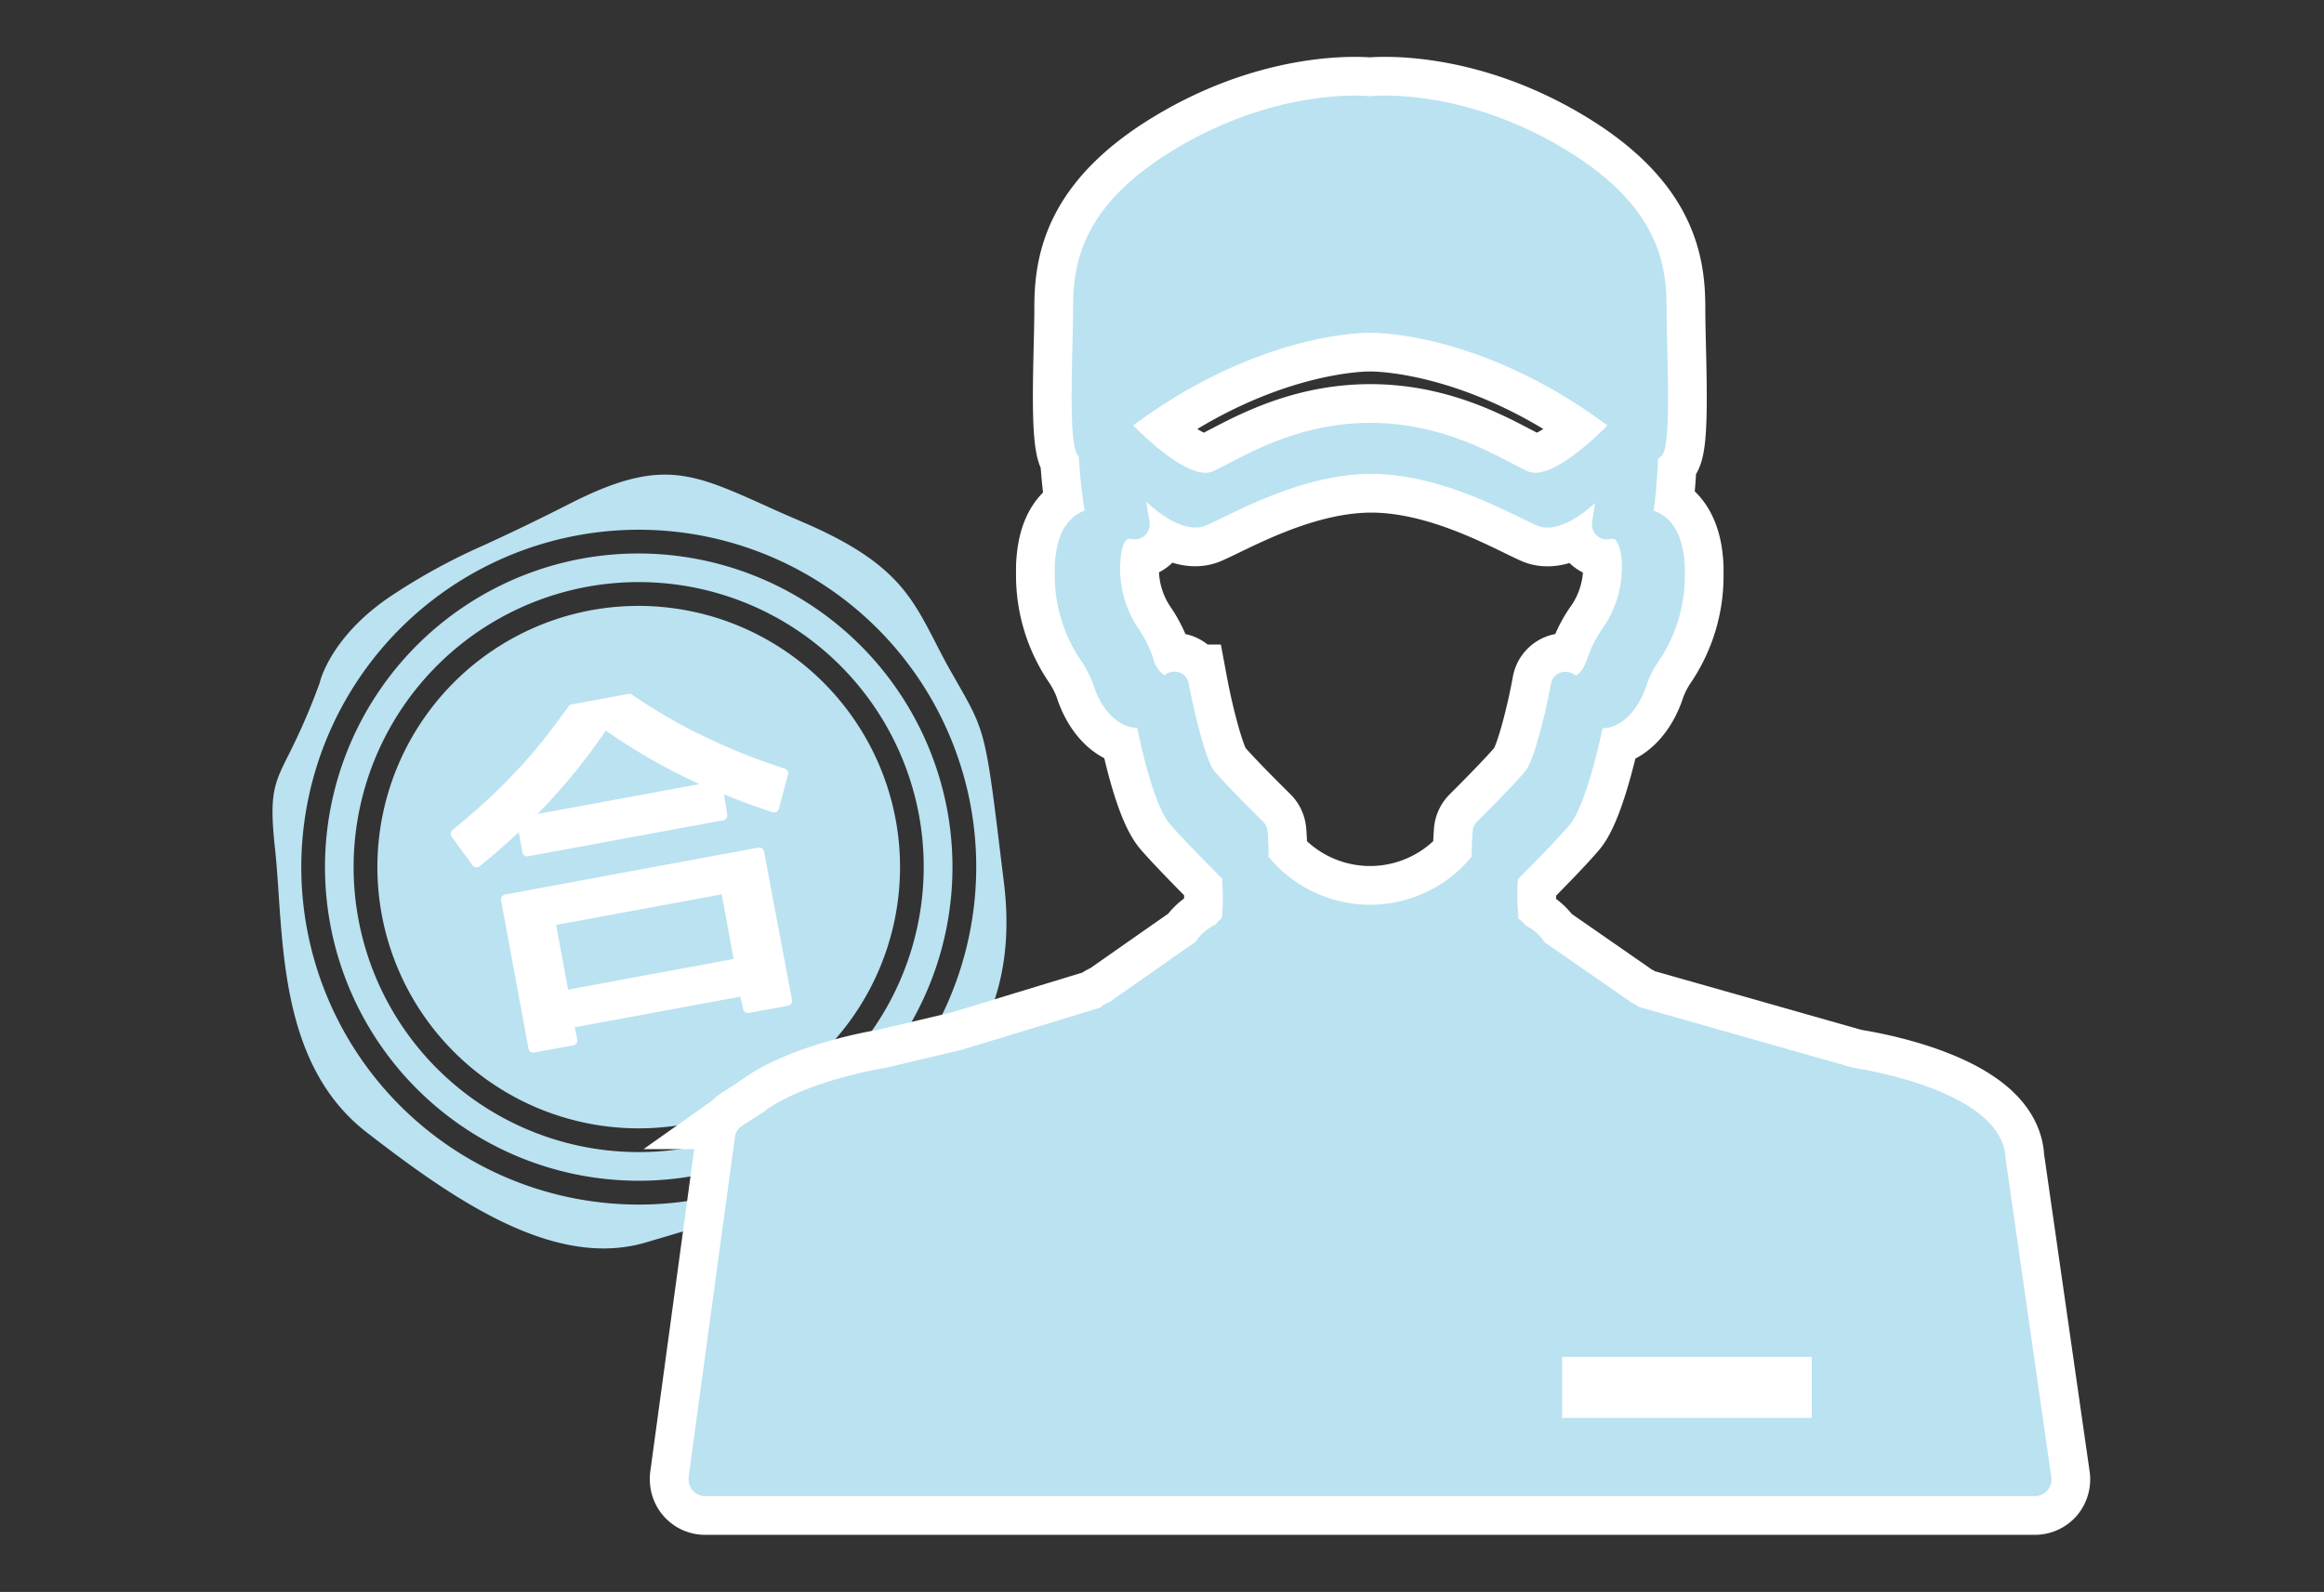
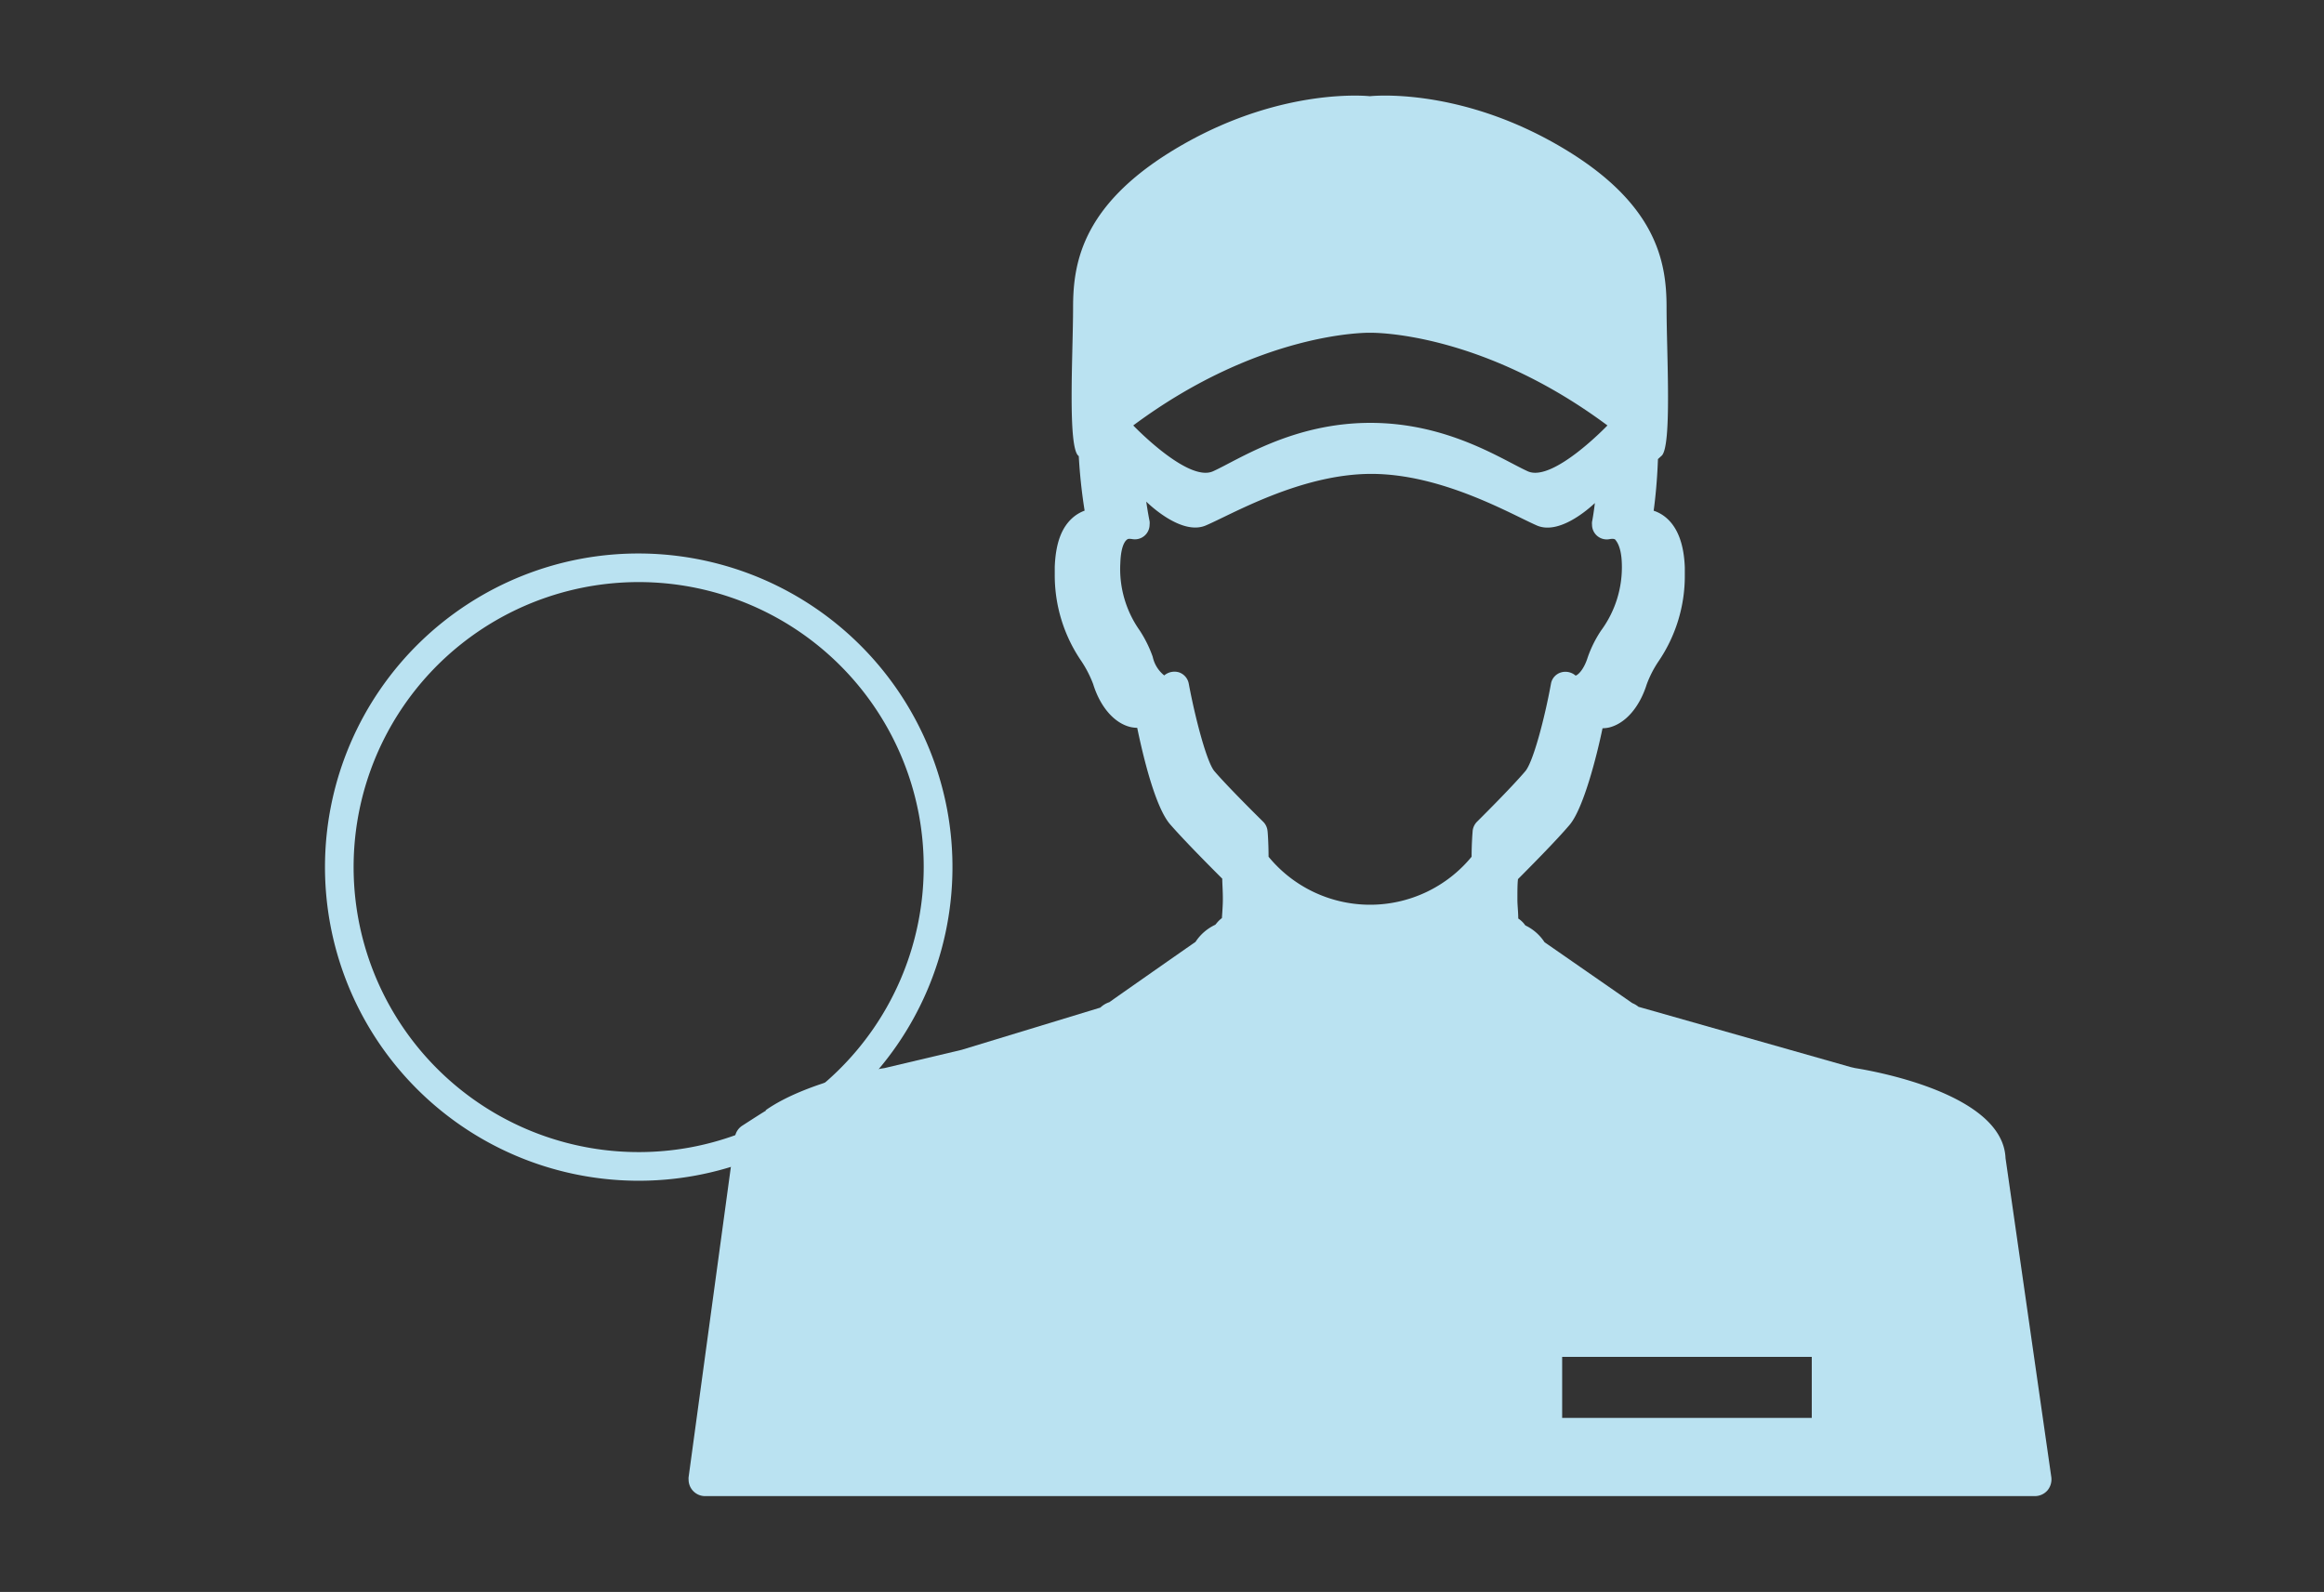
<svg xmlns="http://www.w3.org/2000/svg" viewBox="0 0 270 185">
  <rect x="0" y="0" width="270" height="185" fill="#333333" stroke="none" />
  <title>素材-03車販-06</title>
  <path d="M67.58,64.92a36.45,36.45,0,1,0,42.47,29.22A36.5,36.5,0,0,0,67.58,64.92Zm12.65,68.41a33.12,33.12,0,1,1,26.54-38.59A33.16,33.16,0,0,1,80.23,133.33Z" style="fill:#bae2f1" />
-   <path d="M111.18,79.27l-.8-1.4c-.67-1.19-1.23-2.3-1.77-3.34-2.8-5.42-4.82-9.34-15.33-13.85-1.55-.67-3-1.29-4.22-1.86-8.78-3.94-12.36-5.64-22.92-.26-4.36,2.22-7.37,3.62-9.79,4.74a71.14,71.14,0,0,0-10.8,5.88c-7.1,4.7-8.38,10-8.39,10.12a75.35,75.35,0,0,1-3.63,8.41c-1.71,3.41-2.28,4.57-1.57,11,.17,1.59.29,3.33.41,5.16.63,9.3,1.4,20.88,10.23,27.72,9.52,7.37,20.53,15.09,30.73,13.2a15.89,15.89,0,0,0,1.78-.43l3.82-1.13c6.68-1.95,8.08-2.35,17.24-7.49,11.1-6.21,22.75-14.41,20.47-33.14l-.2-1.6C114.52,85.13,114.52,85.13,111.18,79.27ZM81.33,139.33a39.21,39.21,0,1,1,31.44-45.69A39.25,39.25,0,0,1,81.33,139.33Z" style="fill:#bae2f1" />
-   <path d="M68.69,70.91a30.36,30.36,0,1,0,35.37,24.34A30.4,30.4,0,0,0,68.69,70.91Z" style="fill:#bae2f1" />
-   <path d="M84.47,94.55a.6.6,0,0,1-.54.79L61.46,99.49a.59.59,0,0,1-.78-.54l-.41-2.24c-1.61,1.5-3.12,2.81-4.51,3.92a.58.58,0,0,1-.93-.17l-2.29-3.13a.63.63,0,0,1,.08-.92c1.37-1.11,2.64-2.21,3.83-3.3s2.31-2.21,3.39-3.35,2.09-2.29,3.11-3.55,2-2.62,3.07-4.06a.48.48,0,0,1,.33-.28l6.72-1.24a.47.47,0,0,1,.41.14c1.47,1,2.9,1.88,4.31,2.7S80.59,85,82,85.67s2.87,1.32,4.36,1.92,3.08,1.16,4.76,1.71a.62.62,0,0,1,.4.83l-1,3.74a.58.58,0,0,1-.81.5q-2.55-.83-5.6-2.05Zm-17.41,26.2c.08.41-.1.66-.54.74l-4.36.8a.56.56,0,0,1-.77-.5l-3.17-17.11c-.07-.42.11-.66.55-.75L88,98.52a.59.59,0,0,1,.78.5L92,116.14c.08.42-.1.66-.54.75l-4.36.8c-.44.08-.7-.08-.77-.5L86,115.82l-19.23,3.56Zm14.2-29.63A69.67,69.67,0,0,1,70.38,84.9a69,69,0,0,1-7.93,9.69Zm2.59,12.81-19.24,3.55L66,115l19.23-3.56Z" style="fill:#fff" />
-   <path d="M233,134.58c-.31-7.3-14.59-10-17.48-10.46L215,124l-24.64-7a2.84,2.84,0,0,0-.72-.43l-10.2-7.08a5.48,5.48,0,0,0-2.23-1.95,3,3,0,0,0-.82-.8c0-.75-.1-1.54-.1-2.19,0-1,0-1.85.07-2.39,1.22-1.23,4.42-4.44,6-6.31s3.12-7.84,3.82-11.22a4,4,0,0,0,.77-.09c1.89-.47,3.52-2.34,4.36-5a12.69,12.69,0,0,1,1.33-2.62,17.63,17.63,0,0,0,3.1-10.11c0-.28,0-.57,0-.86-.1-2.78-.87-4.75-2.27-5.87a4.22,4.22,0,0,0-1.35-.73c.2-1.44.41-3.54.5-6L193,53c1.28-.88.62-11.94.62-17.27s-1.12-12.32-12.86-19-21.61-5.55-21.61-5.55-9.86-1.12-21.61,5.55-12.87,13.67-12.87,19S124,52.15,125.33,53h0a62.46,62.46,0,0,0,.68,6.34,4.49,4.49,0,0,0-1.24.7c-1.4,1.14-2.12,3-2.23,5.83,0,.29,0,.58,0,.86a17.63,17.63,0,0,0,3.1,10.11A13.3,13.3,0,0,1,127,79.49c.83,2.68,2.46,4.55,4.35,5a4.14,4.14,0,0,0,.77.09c.7,3.38,2.11,9.25,3.83,11.22s4.82,5.08,6.05,6.31c0,.54.07,1.37.07,2.39,0,.66-.06,1.44-.11,2.19a3.36,3.36,0,0,0-.61.59c-.05.06-.11.12-.15.18a5.55,5.55,0,0,0-2.31,2c-.39.26-9.53,6.65-10,7a2.76,2.76,0,0,0-1.05.63L111.72,122l-9,2.13c-.23,0-8.95,1.48-13.8,4.91,0,0,.07,0,.11,0-.48.28-1.27.79-2.79,1.77a1.9,1.9,0,0,0-.86,1.36L80,171.67a1.14,1.14,0,0,0,0,.26A1.92,1.92,0,0,0,82,173.86H236.41a1.94,1.94,0,0,0,1.46-.66,2,2,0,0,0,.45-1.54ZM159.21,38.67c.31,0,12.83-.17,27.54,10.77,0,0-6.34,6.64-9.25,5.33s-9.25-5.63-18.29-5.63-15.37,4.32-18.29,5.63-9.26-5.33-9.26-5.33C146.37,38.5,158.9,38.66,159.21,38.67ZM171.59,95.5a1.78,1.78,0,0,0-.5,1.06c0,.08-.12,1.32-.12,3a15.26,15.26,0,0,1-23.59,0c0-1.72-.11-3-.12-3a1.73,1.73,0,0,0-.5-1.06s-4-3.93-5.66-5.87c-.88-1-2.23-6.1-3-10.23A1.72,1.72,0,0,0,137,78.14a1.84,1.84,0,0,0-1.74.35l0,0a3.79,3.79,0,0,1-1.34-2.17,14.16,14.16,0,0,0-1.52-3.07,12.37,12.37,0,0,1-2.24-7.84c.07-2,.57-2.53.72-2.66s.21-.17.68-.1a1.71,1.71,0,0,0,2-1.69,1.64,1.64,0,0,0,0-.38s-.19-.9-.39-2.29c.05.05,4,4,6.9,2.78s11-6,19.25-6,16.32,4.73,19.24,6c2.56,1.1,5.93-1.86,6.73-2.61-.16,1.34-.32,2.15-.33,2.18a1.87,1.87,0,0,0,0,.34,1.71,1.71,0,0,0,2,1.68c.5-.1.68,0,.73.09s.66.67.73,2.66A12.43,12.43,0,0,1,186,73.29a13.76,13.76,0,0,0-1.53,3.07c-.48,1.55-1.21,2.12-1.42,2.15a1.8,1.8,0,0,0-1.72-.36,1.67,1.67,0,0,0-1.13,1.25c-.75,4.13-2.1,9.21-3,10.23C175.56,91.57,171.63,95.46,171.59,95.5Zm38.9,69.27h-29v-7.09h29Z" style="fill:none;stroke:#fff;stroke-width:9px" />
  <path d="M233,134.58c-.31-7.3-14.59-10-17.48-10.46L215,124l-24.64-7a2.84,2.84,0,0,0-.72-.43l-10.2-7.08a5.48,5.48,0,0,0-2.23-1.95,3,3,0,0,0-.82-.8c0-.75-.1-1.54-.1-2.19,0-1,0-1.85.07-2.39,1.22-1.23,4.42-4.44,6-6.31s3.12-7.84,3.82-11.22a4,4,0,0,0,.77-.09c1.89-.47,3.52-2.34,4.36-5a12.69,12.69,0,0,1,1.33-2.62,17.63,17.63,0,0,0,3.1-10.11c0-.28,0-.57,0-.86-.1-2.78-.87-4.75-2.27-5.87a4.22,4.22,0,0,0-1.35-.73c.2-1.44.41-3.54.5-6L193,53c1.28-.88.62-11.94.62-17.27s-1.12-12.32-12.86-19-21.61-5.55-21.61-5.55-9.86-1.12-21.61,5.55-12.87,13.67-12.87,19S124,52.15,125.33,53h0a62.46,62.46,0,0,0,.68,6.34,4.49,4.49,0,0,0-1.24.7c-1.4,1.14-2.12,3-2.23,5.83,0,.29,0,.58,0,.86a17.63,17.63,0,0,0,3.1,10.11A13.3,13.3,0,0,1,127,79.49c.83,2.68,2.46,4.55,4.35,5a4.14,4.14,0,0,0,.77.09c.7,3.38,2.11,9.25,3.83,11.22s4.82,5.08,6.05,6.31c0,.54.07,1.37.07,2.39,0,.66-.06,1.44-.11,2.19a3.36,3.36,0,0,0-.61.59c-.05.06-.11.12-.15.18a5.55,5.55,0,0,0-2.31,2c-.39.26-9.53,6.65-10,7a2.76,2.76,0,0,0-1.05.63L111.72,122l-9,2.13c-.23,0-8.95,1.48-13.8,4.91,0,0,.07,0,.11,0-.48.28-1.27.79-2.79,1.77a1.9,1.9,0,0,0-.86,1.36L80,171.67a1.14,1.14,0,0,0,0,.26A1.92,1.92,0,0,0,82,173.86H236.41a1.94,1.94,0,0,0,1.46-.66,2,2,0,0,0,.45-1.54ZM159.21,38.67c.31,0,12.83-.17,27.54,10.77,0,0-6.34,6.64-9.25,5.33s-9.25-5.63-18.29-5.63-15.37,4.32-18.29,5.63-9.26-5.33-9.26-5.33C146.37,38.5,158.9,38.66,159.21,38.67ZM171.59,95.5a1.78,1.78,0,0,0-.5,1.06c0,.08-.12,1.32-.12,3a15.26,15.26,0,0,1-23.59,0c0-1.72-.11-3-.12-3a1.73,1.73,0,0,0-.5-1.06s-4-3.93-5.66-5.87c-.88-1-2.23-6.1-3-10.23A1.72,1.72,0,0,0,137,78.14a1.84,1.84,0,0,0-1.74.35l0,0a3.79,3.79,0,0,1-1.34-2.17,14.16,14.16,0,0,0-1.52-3.07,12.37,12.37,0,0,1-2.24-7.84c.07-2,.57-2.53.72-2.66s.21-.17.68-.1a1.71,1.71,0,0,0,2-1.69,1.64,1.64,0,0,0,0-.38s-.19-.9-.39-2.29c.05.05,4,4,6.9,2.78s11-6,19.25-6,16.32,4.73,19.24,6c2.56,1.1,5.93-1.86,6.73-2.61-.16,1.34-.32,2.15-.33,2.18a1.87,1.87,0,0,0,0,.34,1.71,1.71,0,0,0,2,1.68c.5-.1.68,0,.73.09s.66.67.73,2.66A12.43,12.43,0,0,1,186,73.29a13.76,13.76,0,0,0-1.53,3.07c-.48,1.55-1.21,2.12-1.42,2.15a1.8,1.8,0,0,0-1.72-.36,1.67,1.67,0,0,0-1.13,1.25c-.75,4.13-2.1,9.21-3,10.23C175.56,91.57,171.63,95.46,171.59,95.5Zm38.9,69.27h-29v-7.09h29Z" style="fill:#bae2f1" />
-   <rect width="270" height="185" style="fill:none" />
</svg>